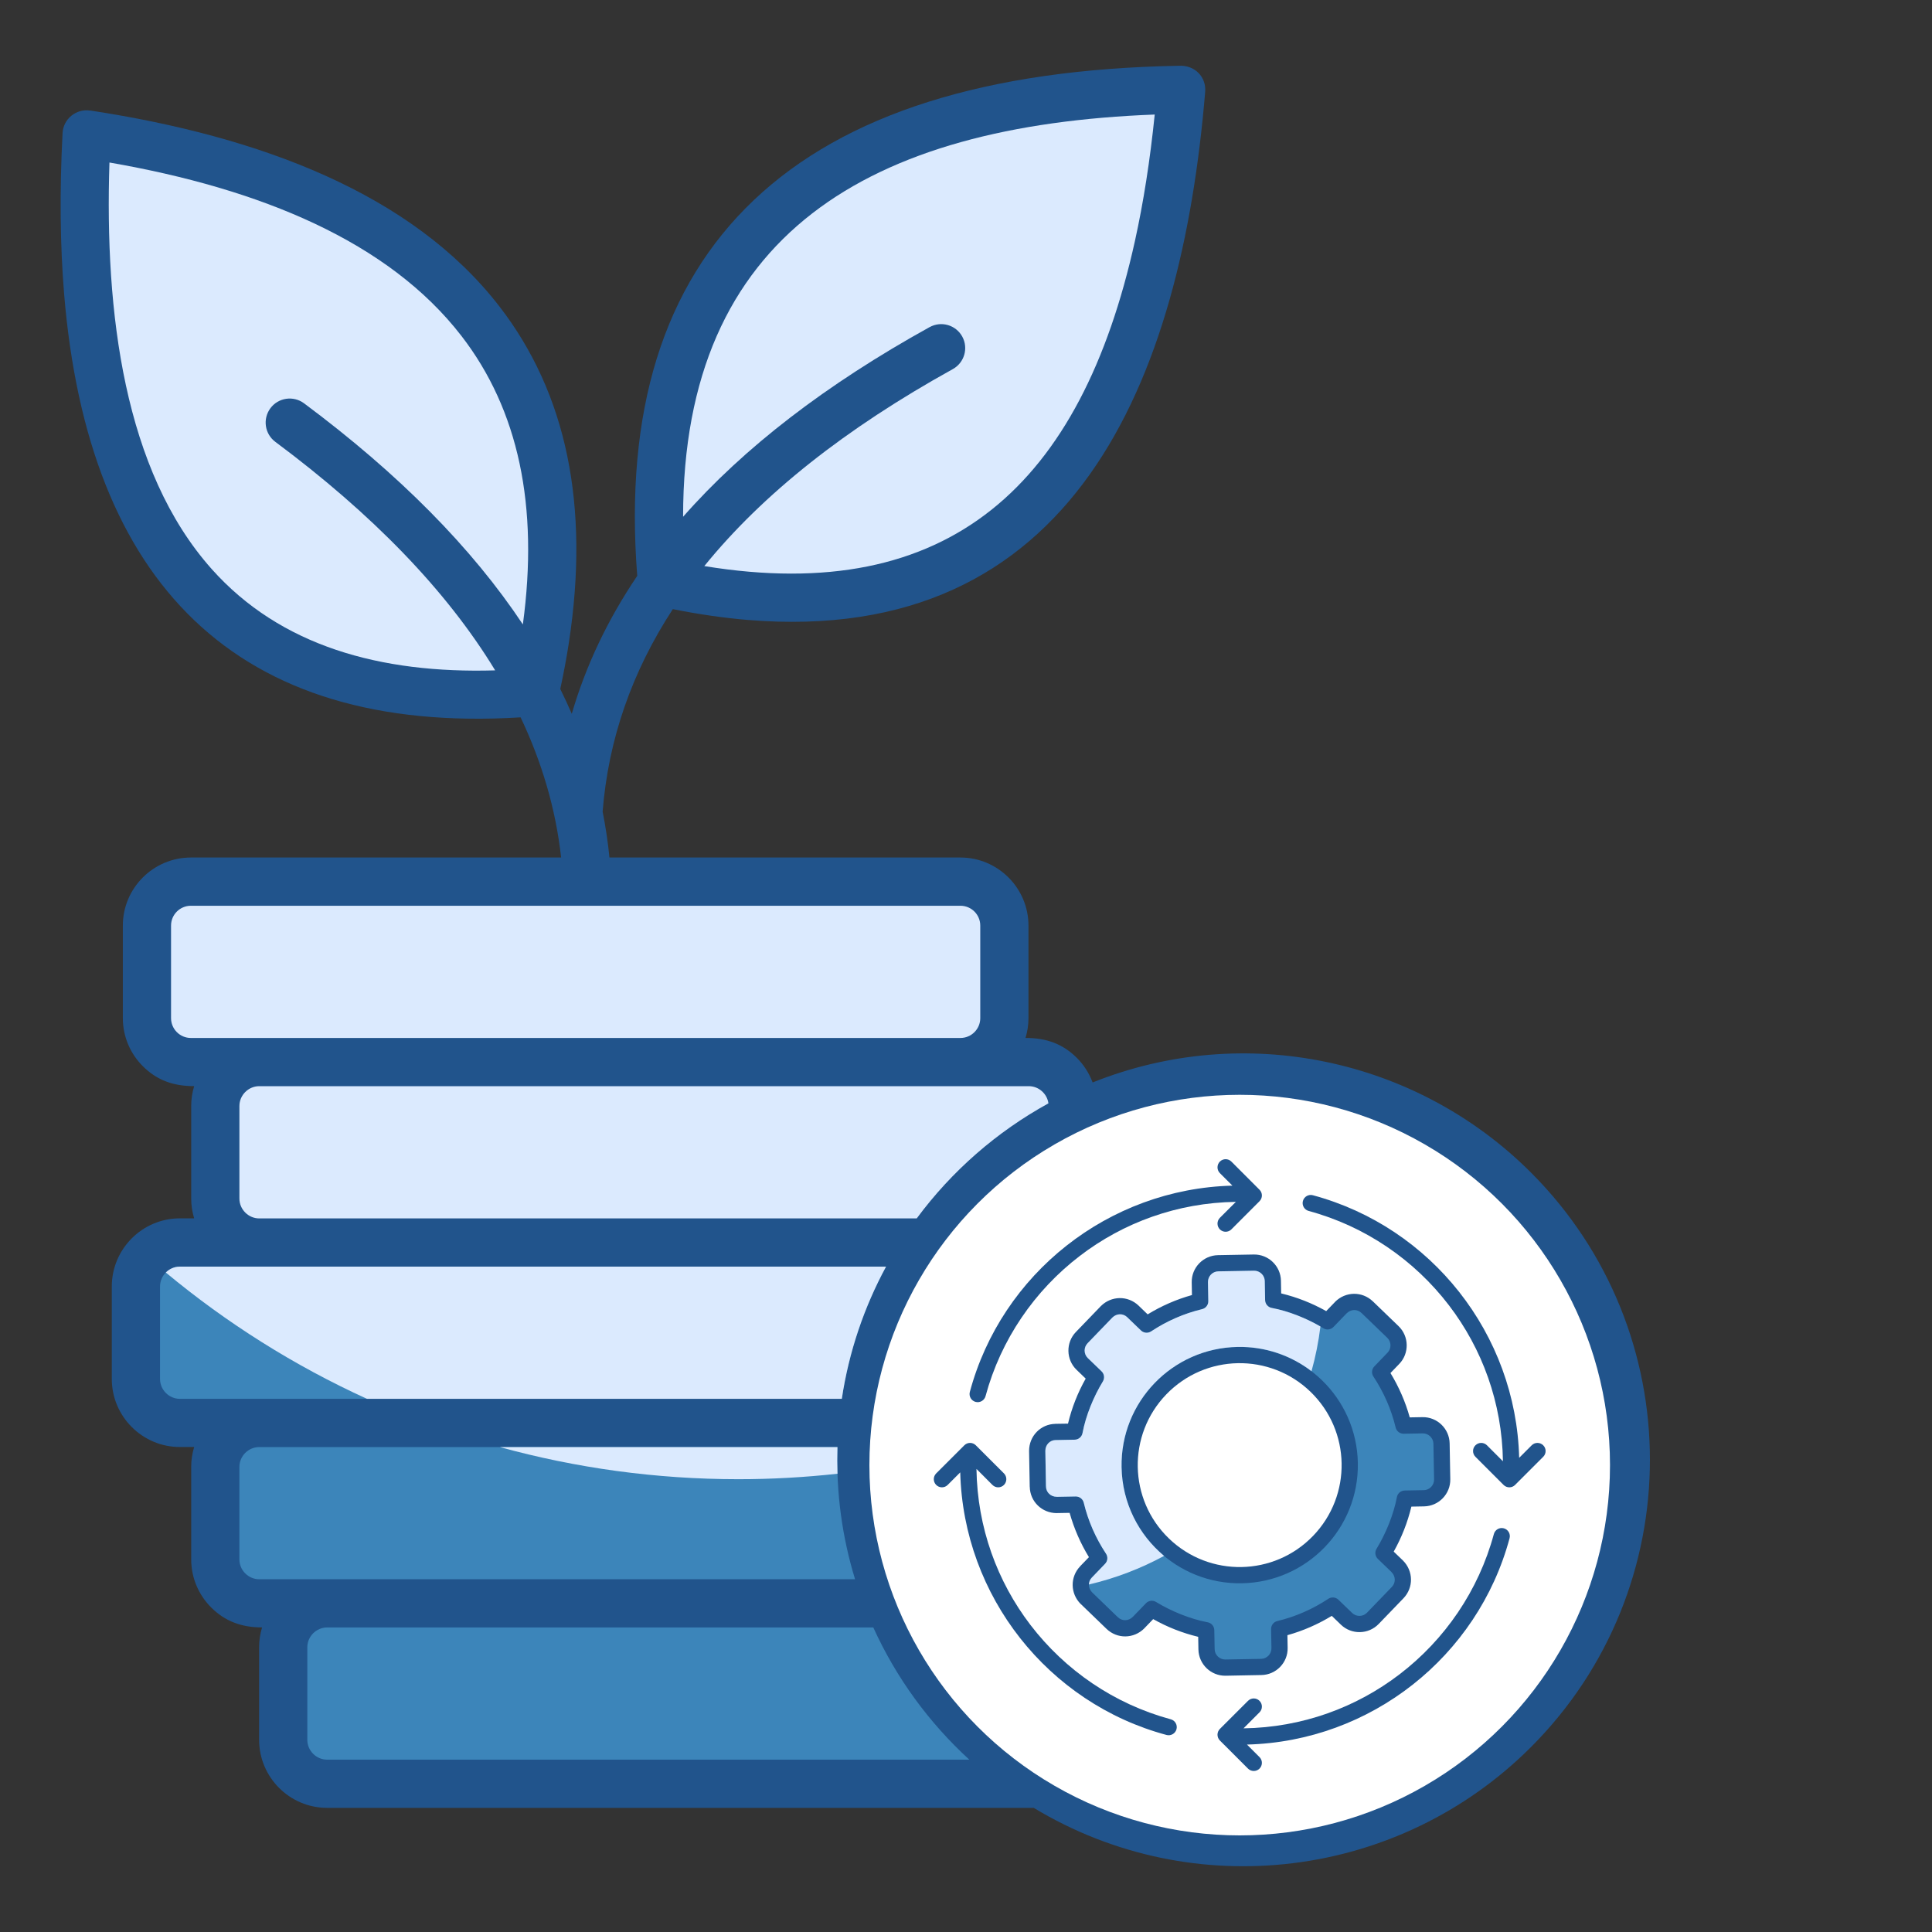
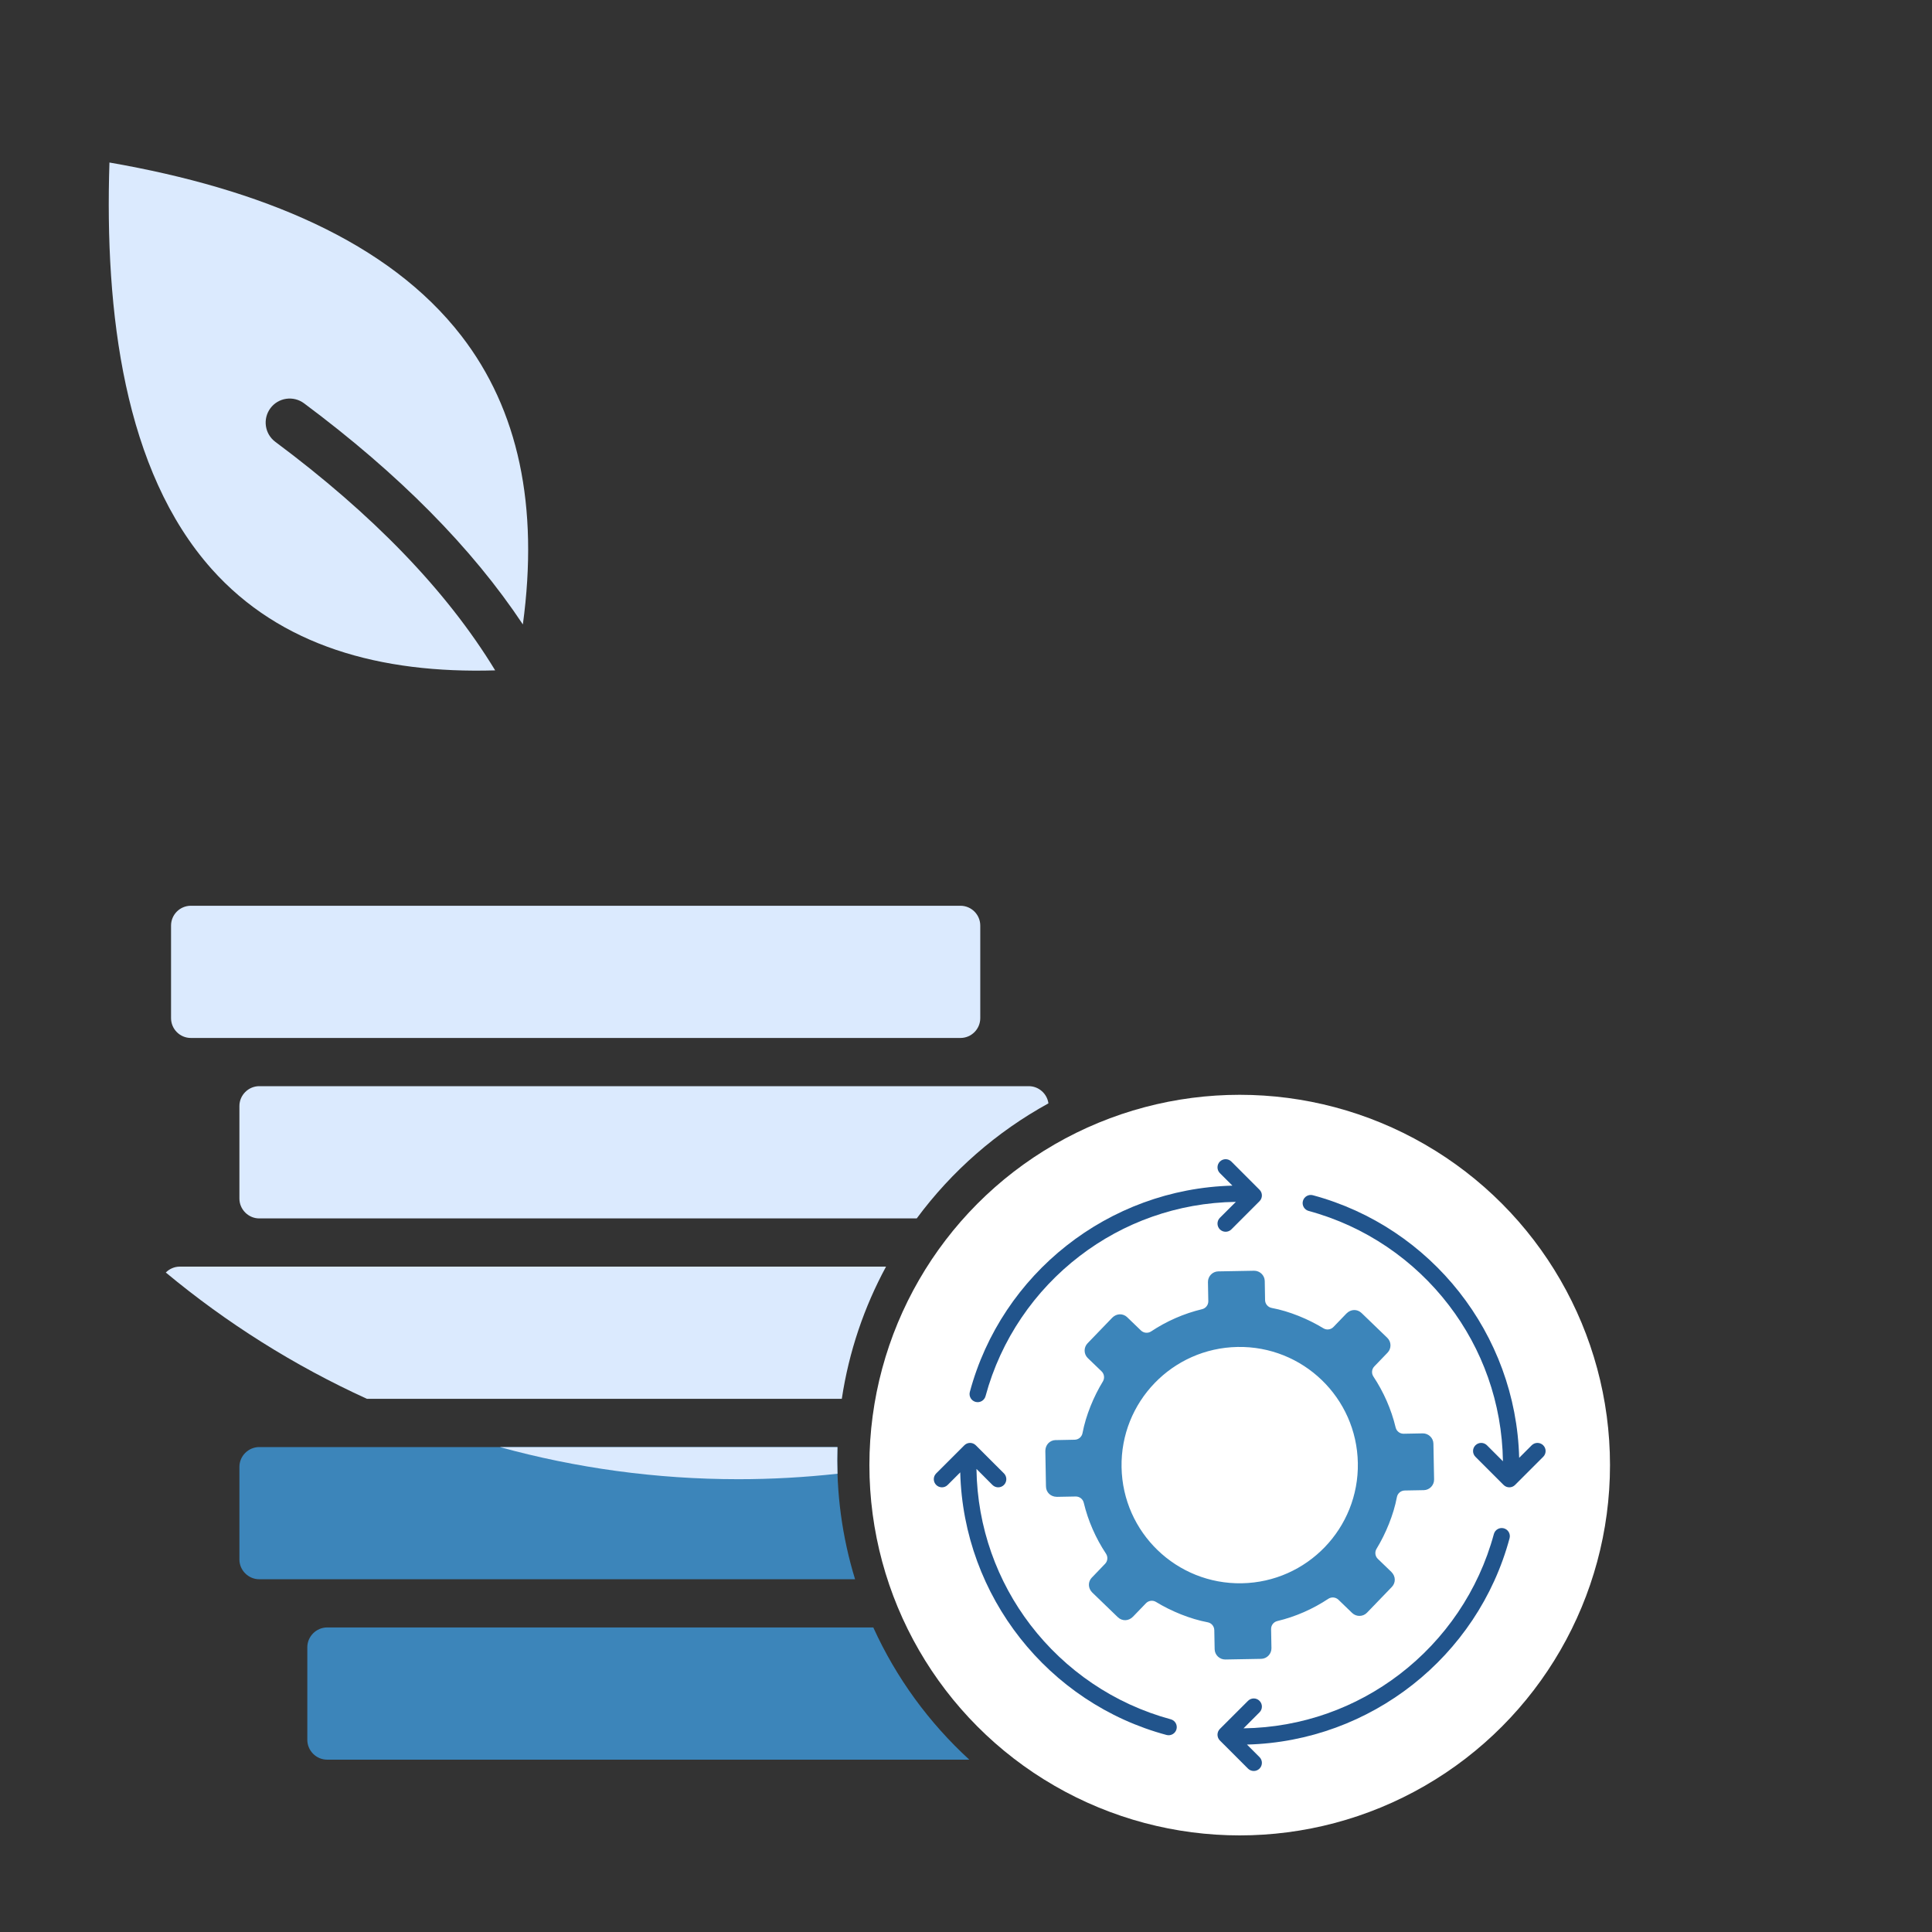
<svg xmlns="http://www.w3.org/2000/svg" width="60" height="60" viewBox="0 0 60 60" fill="none">
  <rect x="0" y="0" width="60" height="60" fill="#333333" stroke="none" />
-   <path fill-rule="evenodd" clip-rule="evenodd" d="M32.104 56.145H10.16C8.996 56.145 8.047 55.195 8.047 54.032V51.157C8.047 50.943 8.079 50.736 8.139 50.541C7.503 50.541 6.989 50.352 6.558 49.921C6.175 49.538 5.938 49.01 5.938 48.428V45.554C5.938 45.34 5.97 45.133 6.03 44.938H5.585C4.422 44.938 3.472 43.989 3.472 42.825V39.951C3.472 38.787 4.422 37.837 5.585 37.837H6.03C5.97 37.642 5.938 37.436 5.938 37.221V34.347C5.938 34.133 5.97 33.926 6.03 33.731C5.386 33.731 4.874 33.55 4.435 33.111C4.052 32.729 3.815 32.2 3.815 31.618V28.744C3.815 27.58 4.764 26.631 5.928 26.631H17.426C17.26 25.125 16.828 23.668 16.168 22.278C7.307 22.824 2.735 18.079 1.992 9.138C1.866 7.613 1.849 5.945 1.943 4.134C1.966 3.693 2.364 3.369 2.8 3.434L2.8 3.432C8.078 4.235 12.802 6.011 15.511 9.518C17.596 12.219 18.316 15.693 17.67 19.939C17.6 20.404 17.509 20.89 17.4 21.398C17.526 21.653 17.646 21.91 17.757 22.168C18.192 20.675 18.869 19.247 19.79 17.884C19.392 12.773 20.6 8.882 23.414 6.212C26.231 3.539 30.629 2.149 36.606 2.043C37.112 2.013 37.465 2.399 37.428 2.848C36.684 11.836 33.347 20.095 23.211 19.252C22.476 19.19 21.703 19.079 20.895 18.917C19.62 20.871 18.893 22.967 18.715 25.207C18.809 25.678 18.88 26.153 18.927 26.631H29.827C30.99 26.631 31.94 27.58 31.94 28.744V31.618C31.94 31.832 31.908 32.039 31.848 32.234C32.491 32.234 33.004 32.415 33.443 32.854C33.657 33.068 33.825 33.328 33.932 33.617C38.649 31.728 44 32.87 47.544 36.413C52.472 41.341 52.472 49.331 47.544 54.259C43.452 58.351 37.075 59.149 32.104 56.145Z" fill="#21548C" />
  <path fill-rule="evenodd" clip-rule="evenodd" d="M10.16 50.542C9.823 50.542 9.544 50.821 9.544 51.158V54.032C9.544 54.37 9.823 54.648 10.16 54.648H30.103C28.849 53.5 27.831 52.106 27.121 50.542L10.16 50.542Z" fill="#3C85BA" />
  <path d="M29.827 28.129H5.928C5.588 28.129 5.312 28.405 5.312 28.745V31.619C5.312 31.959 5.588 32.235 5.928 32.235H29.827C30.167 32.235 30.443 31.959 30.443 31.619V28.745C30.443 28.405 30.167 28.129 29.827 28.129Z" fill="#DBEAFE" />
  <path fill-rule="evenodd" clip-rule="evenodd" d="M32.56 34.266C32.519 33.965 32.258 33.732 31.95 33.732H8.051C7.714 33.732 7.435 34.011 7.435 34.348V37.223C7.435 37.56 7.714 37.839 8.051 37.839H28.47C29.557 36.369 30.953 35.148 32.56 34.266L32.56 34.266Z" fill="#DBEAFE" />
-   <path fill-rule="evenodd" clip-rule="evenodd" d="M27.517 39.336H5.586C5.248 39.336 4.97 39.615 4.97 39.952V42.826C4.97 43.163 5.248 43.442 5.586 43.442H26.143C26.364 41.975 26.837 40.592 27.517 39.336V39.336Z" fill="#3C85BA" />
  <path fill-rule="evenodd" clip-rule="evenodd" d="M27.517 39.336H5.585C5.416 39.336 5.261 39.406 5.149 39.519C7.037 41.088 9.135 42.411 11.396 43.442H26.143C26.364 41.975 26.837 40.592 27.517 39.336Z" fill="#DBEAFE" />
  <path fill-rule="evenodd" clip-rule="evenodd" d="M26.008 44.94H8.051C7.714 44.94 7.435 45.218 7.435 45.555V48.43C7.435 48.767 7.714 49.045 8.051 49.045H26.555C26.155 47.741 25.963 46.359 26.008 44.94Z" fill="#3C85BA" />
  <path fill-rule="evenodd" clip-rule="evenodd" d="M26.008 44.94H15.522C17.881 45.589 20.365 45.938 22.931 45.938C23.971 45.938 24.998 45.879 26.009 45.768C26 45.493 25.999 45.217 26.008 44.94L26.008 44.94Z" fill="#DBEAFE" />
  <path fill-rule="evenodd" clip-rule="evenodd" d="M8.552 13.723C8.221 13.478 8.152 13.01 8.397 12.679C8.642 12.348 9.11 12.279 9.441 12.524C12.389 14.72 14.655 17.009 16.238 19.392C16.737 15.712 16.101 12.725 14.33 10.432C12.069 7.504 8.099 5.863 3.399 5.047C3.248 9.709 3.854 14.623 6.575 17.673C8.704 20.06 11.804 20.925 15.378 20.819C13.858 18.319 11.547 15.954 8.552 13.723Z" fill="#DBEAFE" />
-   <path fill-rule="evenodd" clip-rule="evenodd" d="M28.871 10.159C29.231 9.96 29.684 10.091 29.883 10.451C30.081 10.811 29.95 11.264 29.59 11.463C26.254 13.309 23.682 15.348 21.873 17.58C29.488 18.826 33.576 15.042 35.247 7.481C35.511 6.286 35.716 4.977 35.861 3.557C27.019 3.893 21.214 7.25 21.214 16.049C23.102 13.902 25.655 11.938 28.871 10.158L28.871 10.159Z" fill="#DBEAFE" />
  <circle cx="38.5" cy="45.5" r="11.5" fill="white" />
-   <path fill-rule="evenodd" clip-rule="evenodd" d="M37.825 38.98L38.937 38.96C39.394 38.952 39.773 39.318 39.781 39.775L39.788 40.168C40.281 40.287 40.748 40.471 41.186 40.718C41.278 40.622 41.37 40.525 41.463 40.431L41.462 40.43C41.788 40.104 42.304 40.096 42.636 40.416L42.637 40.415C42.64 40.419 42.643 40.422 42.646 40.425L43.433 41.184C43.762 41.501 43.772 42.029 43.455 42.358L43.182 42.641C43.443 43.069 43.645 43.531 43.781 44.018L44.176 44.011C44.633 44.003 45.011 44.368 45.02 44.826L45.04 45.938C45.048 46.395 44.683 46.774 44.225 46.782L43.832 46.789C43.713 47.282 43.529 47.748 43.283 48.187L43.57 48.463L43.57 48.463C43.896 48.789 43.904 49.304 43.585 49.637L43.585 49.637C43.582 49.641 43.578 49.644 43.575 49.647L42.816 50.434C42.499 50.763 41.971 50.773 41.643 50.456L41.359 50.182C40.931 50.444 40.469 50.646 39.982 50.782L39.989 51.176C39.998 51.634 39.632 52.012 39.174 52.02L38.062 52.041C37.605 52.049 37.227 51.683 37.218 51.226L37.211 50.833C36.718 50.714 36.252 50.53 35.813 50.283L35.537 50.57L35.537 50.571C35.211 50.897 34.696 50.905 34.363 50.585L34.363 50.586C34.36 50.582 34.357 50.579 34.354 50.576L33.563 49.813L33.562 49.814C33.236 49.488 33.228 48.972 33.548 48.64L33.547 48.639L33.818 48.359C33.556 47.931 33.355 47.469 33.218 46.983L32.82 46.99V46.991C32.36 46.991 31.988 46.634 31.98 46.171H31.979L31.959 45.059H31.959C31.959 44.599 32.316 44.227 32.778 44.219V44.218L33.168 44.212C33.286 43.719 33.47 43.252 33.717 42.814L33.434 42.541C33.105 42.224 33.095 41.696 33.412 41.367L34.187 40.563L34.187 40.563C34.513 40.237 35.028 40.229 35.361 40.548L35.361 40.548L35.641 40.819C36.069 40.557 36.531 40.355 37.017 40.219L37.01 39.824C37.002 39.367 37.368 38.989 37.825 38.98H37.825ZM40.697 43.221C39.439 42.008 37.435 42.044 36.221 43.303C35.007 44.561 35.043 46.566 36.302 47.779C37.561 48.993 39.565 48.957 40.779 47.698C41.992 46.44 41.956 44.435 40.697 43.221Z" fill="#21548C" />
  <path fill-rule="evenodd" clip-rule="evenodd" d="M38.945 39.464L37.833 39.484C37.655 39.487 37.511 39.638 37.514 39.816L37.525 40.409C37.527 40.524 37.449 40.63 37.331 40.658C36.767 40.793 36.23 41.029 35.748 41.349C35.652 41.412 35.521 41.403 35.434 41.32L35.004 40.906L35.004 40.905C34.875 40.785 34.679 40.786 34.544 40.92L34.544 40.92L33.775 41.717C33.651 41.846 33.654 42.053 33.783 42.177L34.206 42.584C34.293 42.664 34.314 42.797 34.251 42.902C33.964 43.371 33.721 43.961 33.619 44.503C33.599 44.62 33.498 44.71 33.375 44.712L32.779 44.724V44.723C32.603 44.728 32.464 44.87 32.464 45.059H32.464L32.483 46.144C32.484 46.153 32.485 46.162 32.485 46.171H32.484C32.489 46.346 32.63 46.485 32.82 46.485V46.486L33.408 46.475C33.524 46.474 33.629 46.552 33.657 46.669C33.792 47.233 34.029 47.77 34.348 48.252C34.412 48.349 34.403 48.48 34.319 48.566L33.905 48.997L33.905 48.996C33.784 49.125 33.786 49.322 33.92 49.456L33.92 49.456L34.704 50.213C34.71 50.218 34.715 50.223 34.721 50.228L34.72 50.228C34.849 50.349 35.046 50.348 35.18 50.213L35.18 50.214L35.584 49.795C35.664 49.708 35.797 49.686 35.901 49.75C36.371 50.037 36.96 50.279 37.503 50.381C37.62 50.401 37.709 50.503 37.711 50.626L37.722 51.218C37.725 51.396 37.877 51.54 38.054 51.537L39.167 51.517C39.345 51.514 39.489 51.363 39.486 51.184L39.475 50.592C39.473 50.477 39.551 50.371 39.669 50.343C40.233 50.208 40.77 49.972 41.252 49.652C41.348 49.589 41.479 49.598 41.566 49.681L41.992 50.092C42.121 50.216 42.328 50.214 42.453 50.084L43.212 49.297C43.217 49.291 43.222 49.285 43.228 49.28L43.228 49.28C43.349 49.151 43.347 48.955 43.213 48.821L43.213 48.82L42.795 48.417C42.707 48.337 42.686 48.204 42.75 48.099C43.036 47.63 43.279 47.04 43.381 46.498C43.401 46.381 43.502 46.291 43.625 46.289L44.218 46.278C44.396 46.275 44.54 46.124 44.537 45.946L44.516 44.834C44.513 44.656 44.362 44.512 44.184 44.515L43.592 44.526C43.476 44.528 43.371 44.449 43.343 44.332C43.208 43.768 42.971 43.231 42.652 42.749C42.588 42.653 42.597 42.521 42.681 42.435L43.092 42.008C43.216 41.88 43.213 41.672 43.084 41.548L42.296 40.788C42.29 40.783 42.285 40.778 42.279 40.773L42.28 40.773C42.151 40.652 41.954 40.653 41.82 40.788L41.82 40.787L41.416 41.206C41.336 41.293 41.203 41.315 41.099 41.251C40.629 40.964 40.04 40.721 39.497 40.62C39.38 40.599 39.29 40.498 39.288 40.375L39.278 39.783C39.275 39.605 39.123 39.461 38.945 39.464L38.945 39.464ZM38.434 41.831C40.461 41.794 42.133 43.407 42.169 45.434C42.206 47.461 40.593 49.133 38.566 49.17C36.539 49.207 34.867 47.594 34.831 45.567C34.794 43.54 36.406 41.868 38.434 41.831Z" fill="#3C85BA" />
-   <path fill-rule="evenodd" clip-rule="evenodd" d="M38.945 39.463L37.833 39.483C37.655 39.486 37.511 39.638 37.514 39.816L37.525 40.408C37.527 40.523 37.449 40.629 37.331 40.657C36.767 40.792 36.23 41.028 35.748 41.348C35.652 41.411 35.521 41.402 35.434 41.319L35.004 40.905L35.004 40.904C34.875 40.784 34.679 40.785 34.544 40.919L34.544 40.919L33.775 41.716C33.651 41.845 33.654 42.052 33.783 42.176L34.206 42.584C34.293 42.663 34.314 42.796 34.251 42.901C33.964 43.37 33.721 43.96 33.619 44.502C33.599 44.619 33.498 44.709 33.375 44.711L32.779 44.723V44.722C32.603 44.727 32.464 44.869 32.464 45.058H32.464L32.483 46.143C32.484 46.152 32.485 46.161 32.485 46.17H32.484C32.489 46.345 32.63 46.484 32.82 46.484V46.485L33.408 46.474C33.524 46.473 33.629 46.551 33.657 46.668C33.792 47.233 34.029 47.769 34.348 48.251C34.412 48.348 34.403 48.479 34.319 48.565L33.905 48.996L33.905 48.996C33.848 49.056 33.819 49.131 33.817 49.208C34.642 49.015 35.426 48.714 36.152 48.32C35.361 47.662 34.851 46.676 34.831 45.566C34.794 43.539 36.406 41.867 38.434 41.83C39.297 41.814 40.095 42.098 40.73 42.584C40.856 42.134 40.949 41.67 41.007 41.195C40.554 40.932 40.005 40.714 39.497 40.619C39.38 40.599 39.291 40.498 39.289 40.374L39.278 39.782C39.275 39.604 39.123 39.46 38.945 39.463Z" fill="#DBEAFE" />
  <path fill-rule="evenodd" clip-rule="evenodd" d="M47.568 44.885C47.667 44.786 47.827 44.786 47.926 44.885C48.025 44.983 48.025 45.143 47.926 45.242L47.052 46.116C46.954 46.215 46.794 46.215 46.695 46.116L45.821 45.242C45.722 45.143 45.722 44.983 45.821 44.885C45.92 44.786 46.08 44.786 46.179 44.885L46.675 45.381C46.649 43.56 46.029 41.884 44.999 40.538C43.923 39.13 42.4 38.083 40.642 37.607C40.507 37.571 40.427 37.432 40.463 37.298C40.499 37.163 40.638 37.083 40.772 37.119C44.446 38.107 47.08 41.425 47.179 45.274L47.568 44.885V44.885Z" fill="#21548C" />
  <path fill-rule="evenodd" clip-rule="evenodd" d="M39.115 54.568C39.214 54.667 39.214 54.827 39.115 54.926C39.017 55.024 38.857 55.024 38.758 54.926L37.884 54.052C37.786 53.953 37.786 53.793 37.884 53.694L38.758 52.821C38.857 52.722 39.017 52.722 39.115 52.821C39.214 52.92 39.214 53.08 39.115 53.178L38.619 53.675C40.44 53.649 42.116 53.029 43.462 51.999C44.87 50.923 45.917 49.4 46.393 47.642C46.429 47.507 46.568 47.427 46.702 47.463C46.837 47.499 46.917 47.637 46.881 47.772C45.893 51.445 42.575 54.08 38.726 54.179L39.115 54.568H39.115Z" fill="#21548C" />
  <path fill-rule="evenodd" clip-rule="evenodd" d="M29.431 46.116C29.333 46.215 29.173 46.215 29.074 46.116C28.975 46.017 28.975 45.857 29.074 45.758L29.948 44.885C30.046 44.786 30.206 44.786 30.305 44.885L31.179 45.758C31.277 45.857 31.277 46.017 31.179 46.116C31.08 46.215 30.92 46.215 30.821 46.116L30.325 45.619C30.351 47.44 30.971 49.116 32 50.462C33.077 51.87 34.6 52.918 36.358 53.394C36.493 53.429 36.573 53.568 36.537 53.703C36.501 53.837 36.362 53.917 36.228 53.881C32.554 52.894 29.919 49.575 29.821 45.726L29.431 46.116V46.116Z" fill="#21548C" />
  <path fill-rule="evenodd" clip-rule="evenodd" d="M37.884 36.432C37.786 36.333 37.786 36.173 37.884 36.074C37.983 35.975 38.143 35.975 38.242 36.074L39.115 36.948C39.214 37.046 39.214 37.206 39.115 37.305L38.242 38.179C38.143 38.278 37.983 38.278 37.884 38.179C37.786 38.08 37.786 37.92 37.884 37.821L38.381 37.325C36.56 37.351 34.884 37.971 33.538 39.001C32.13 40.077 31.082 41.6 30.607 43.358C30.571 43.493 30.432 43.573 30.297 43.537C30.163 43.501 30.083 43.362 30.119 43.228C31.106 39.554 34.425 36.92 38.274 36.821L37.884 36.432V36.432Z" fill="#21548C" />
</svg>